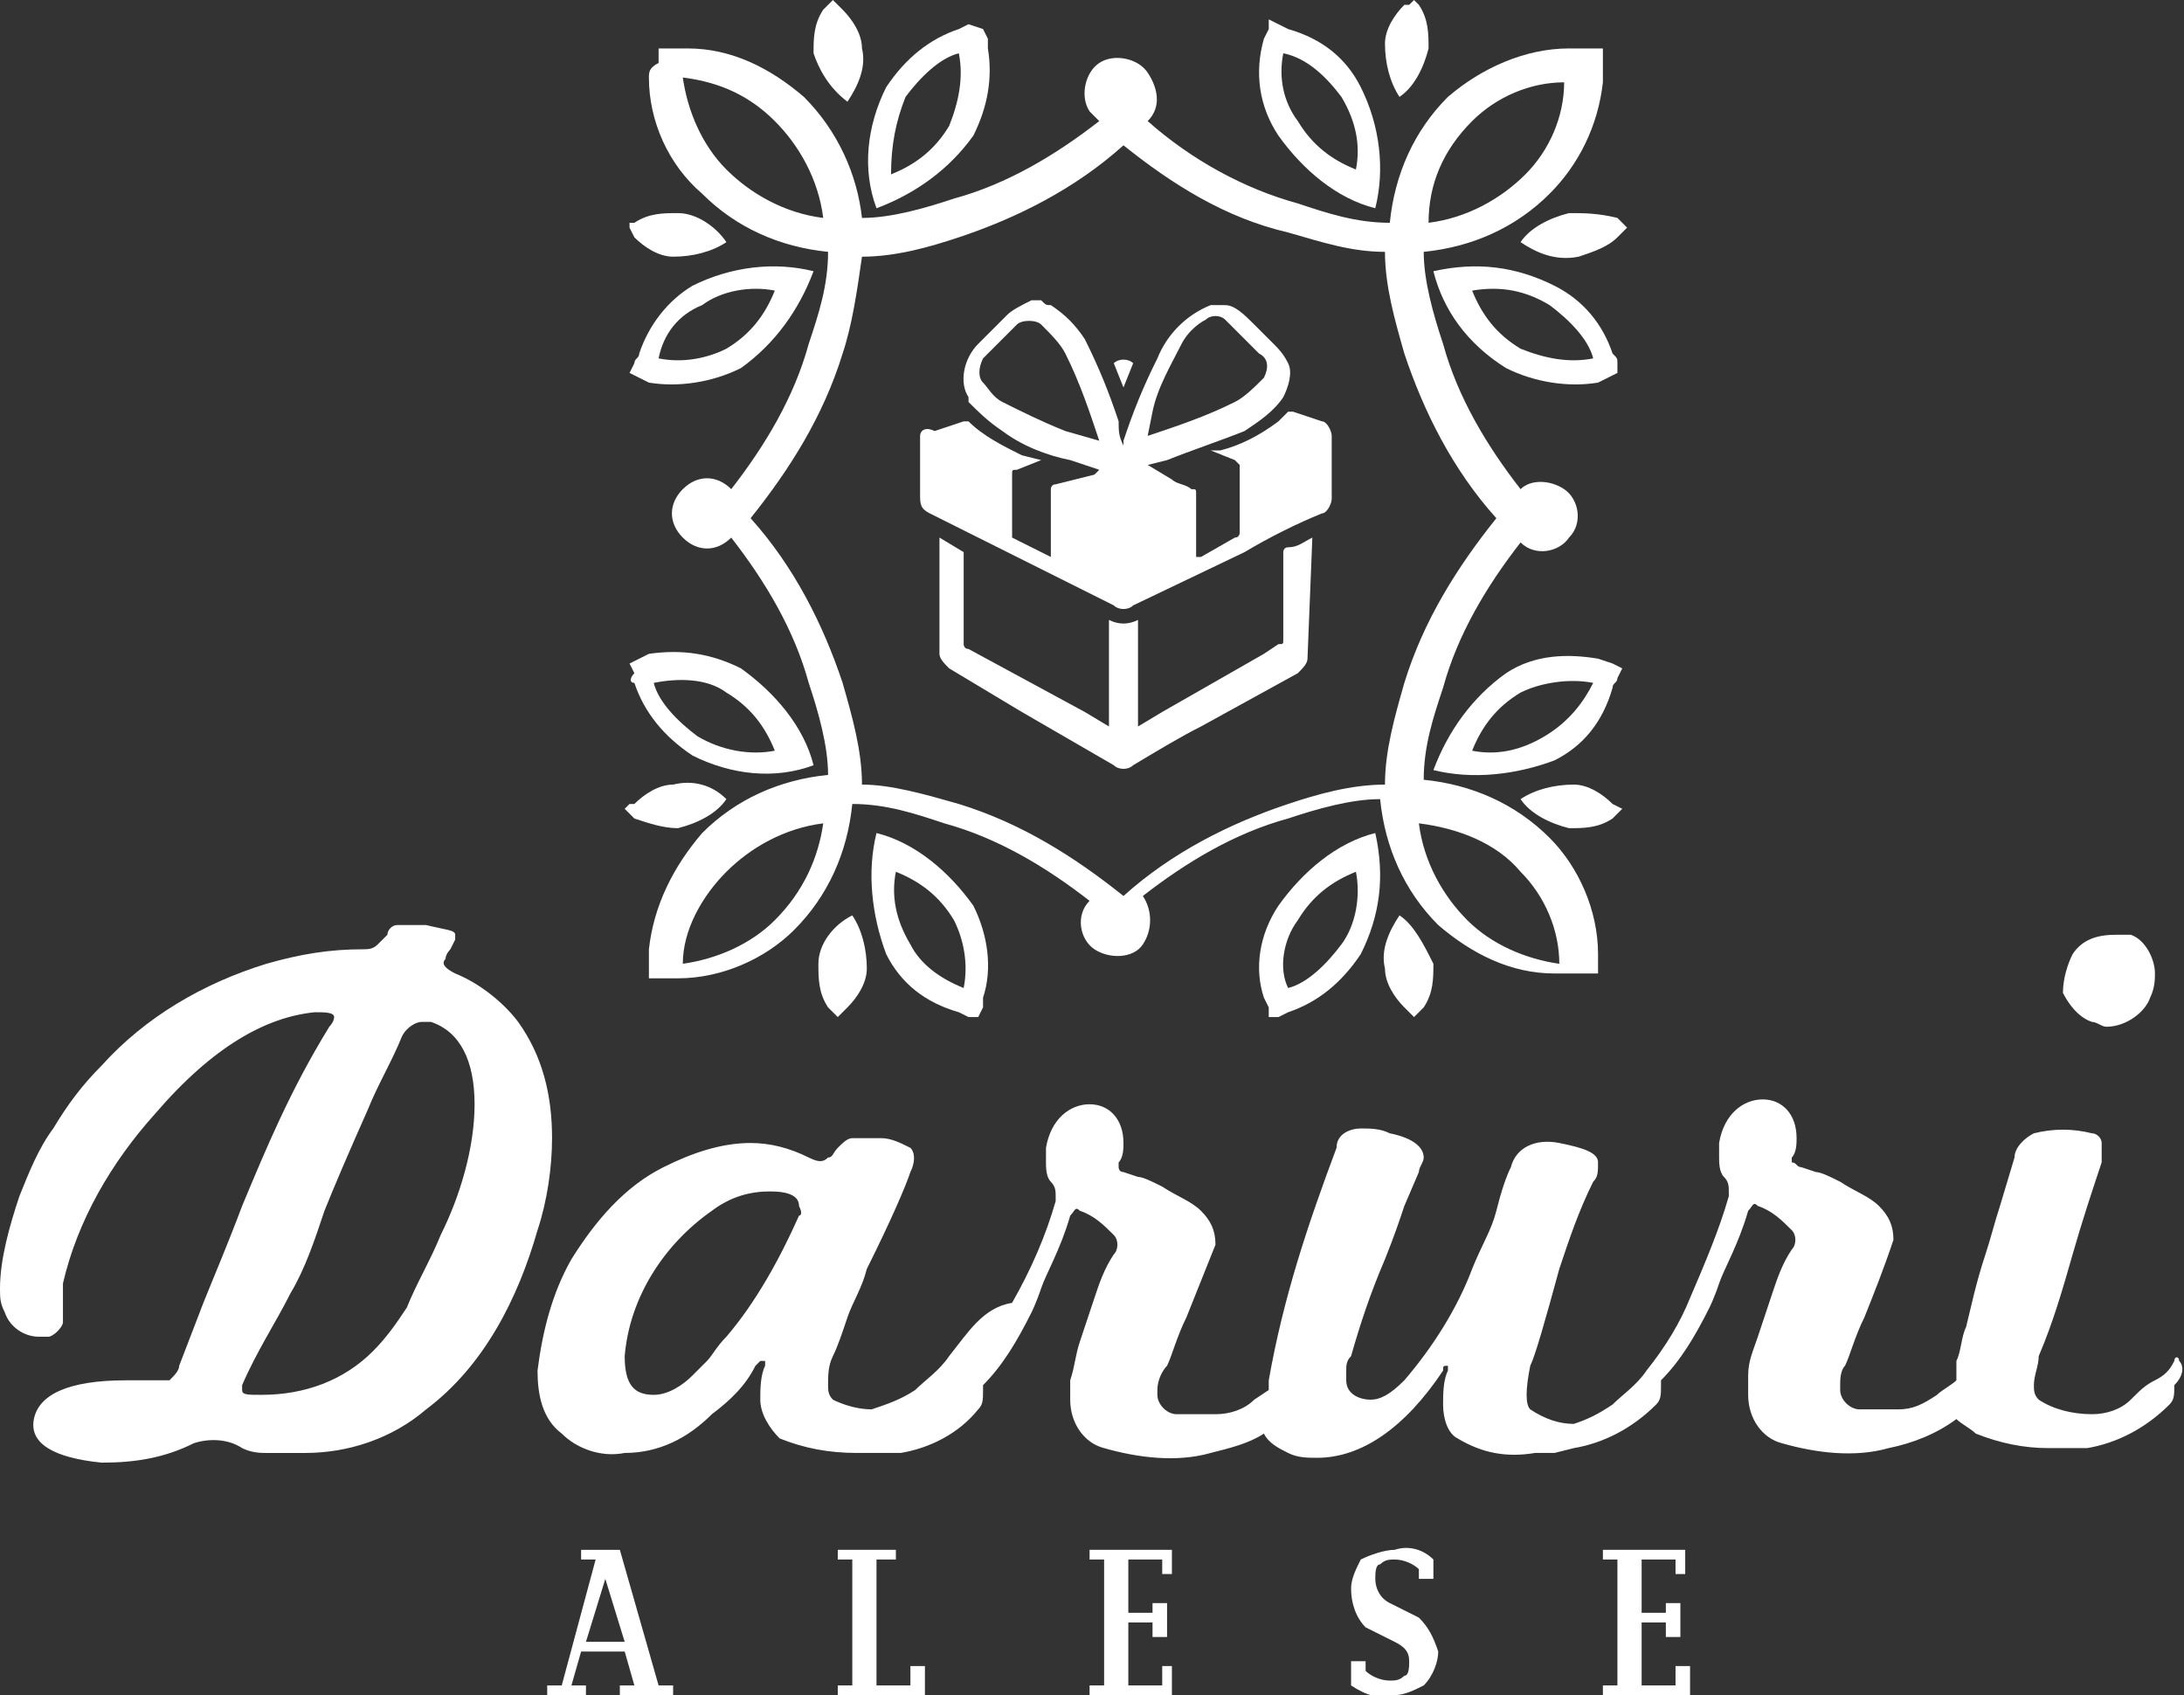
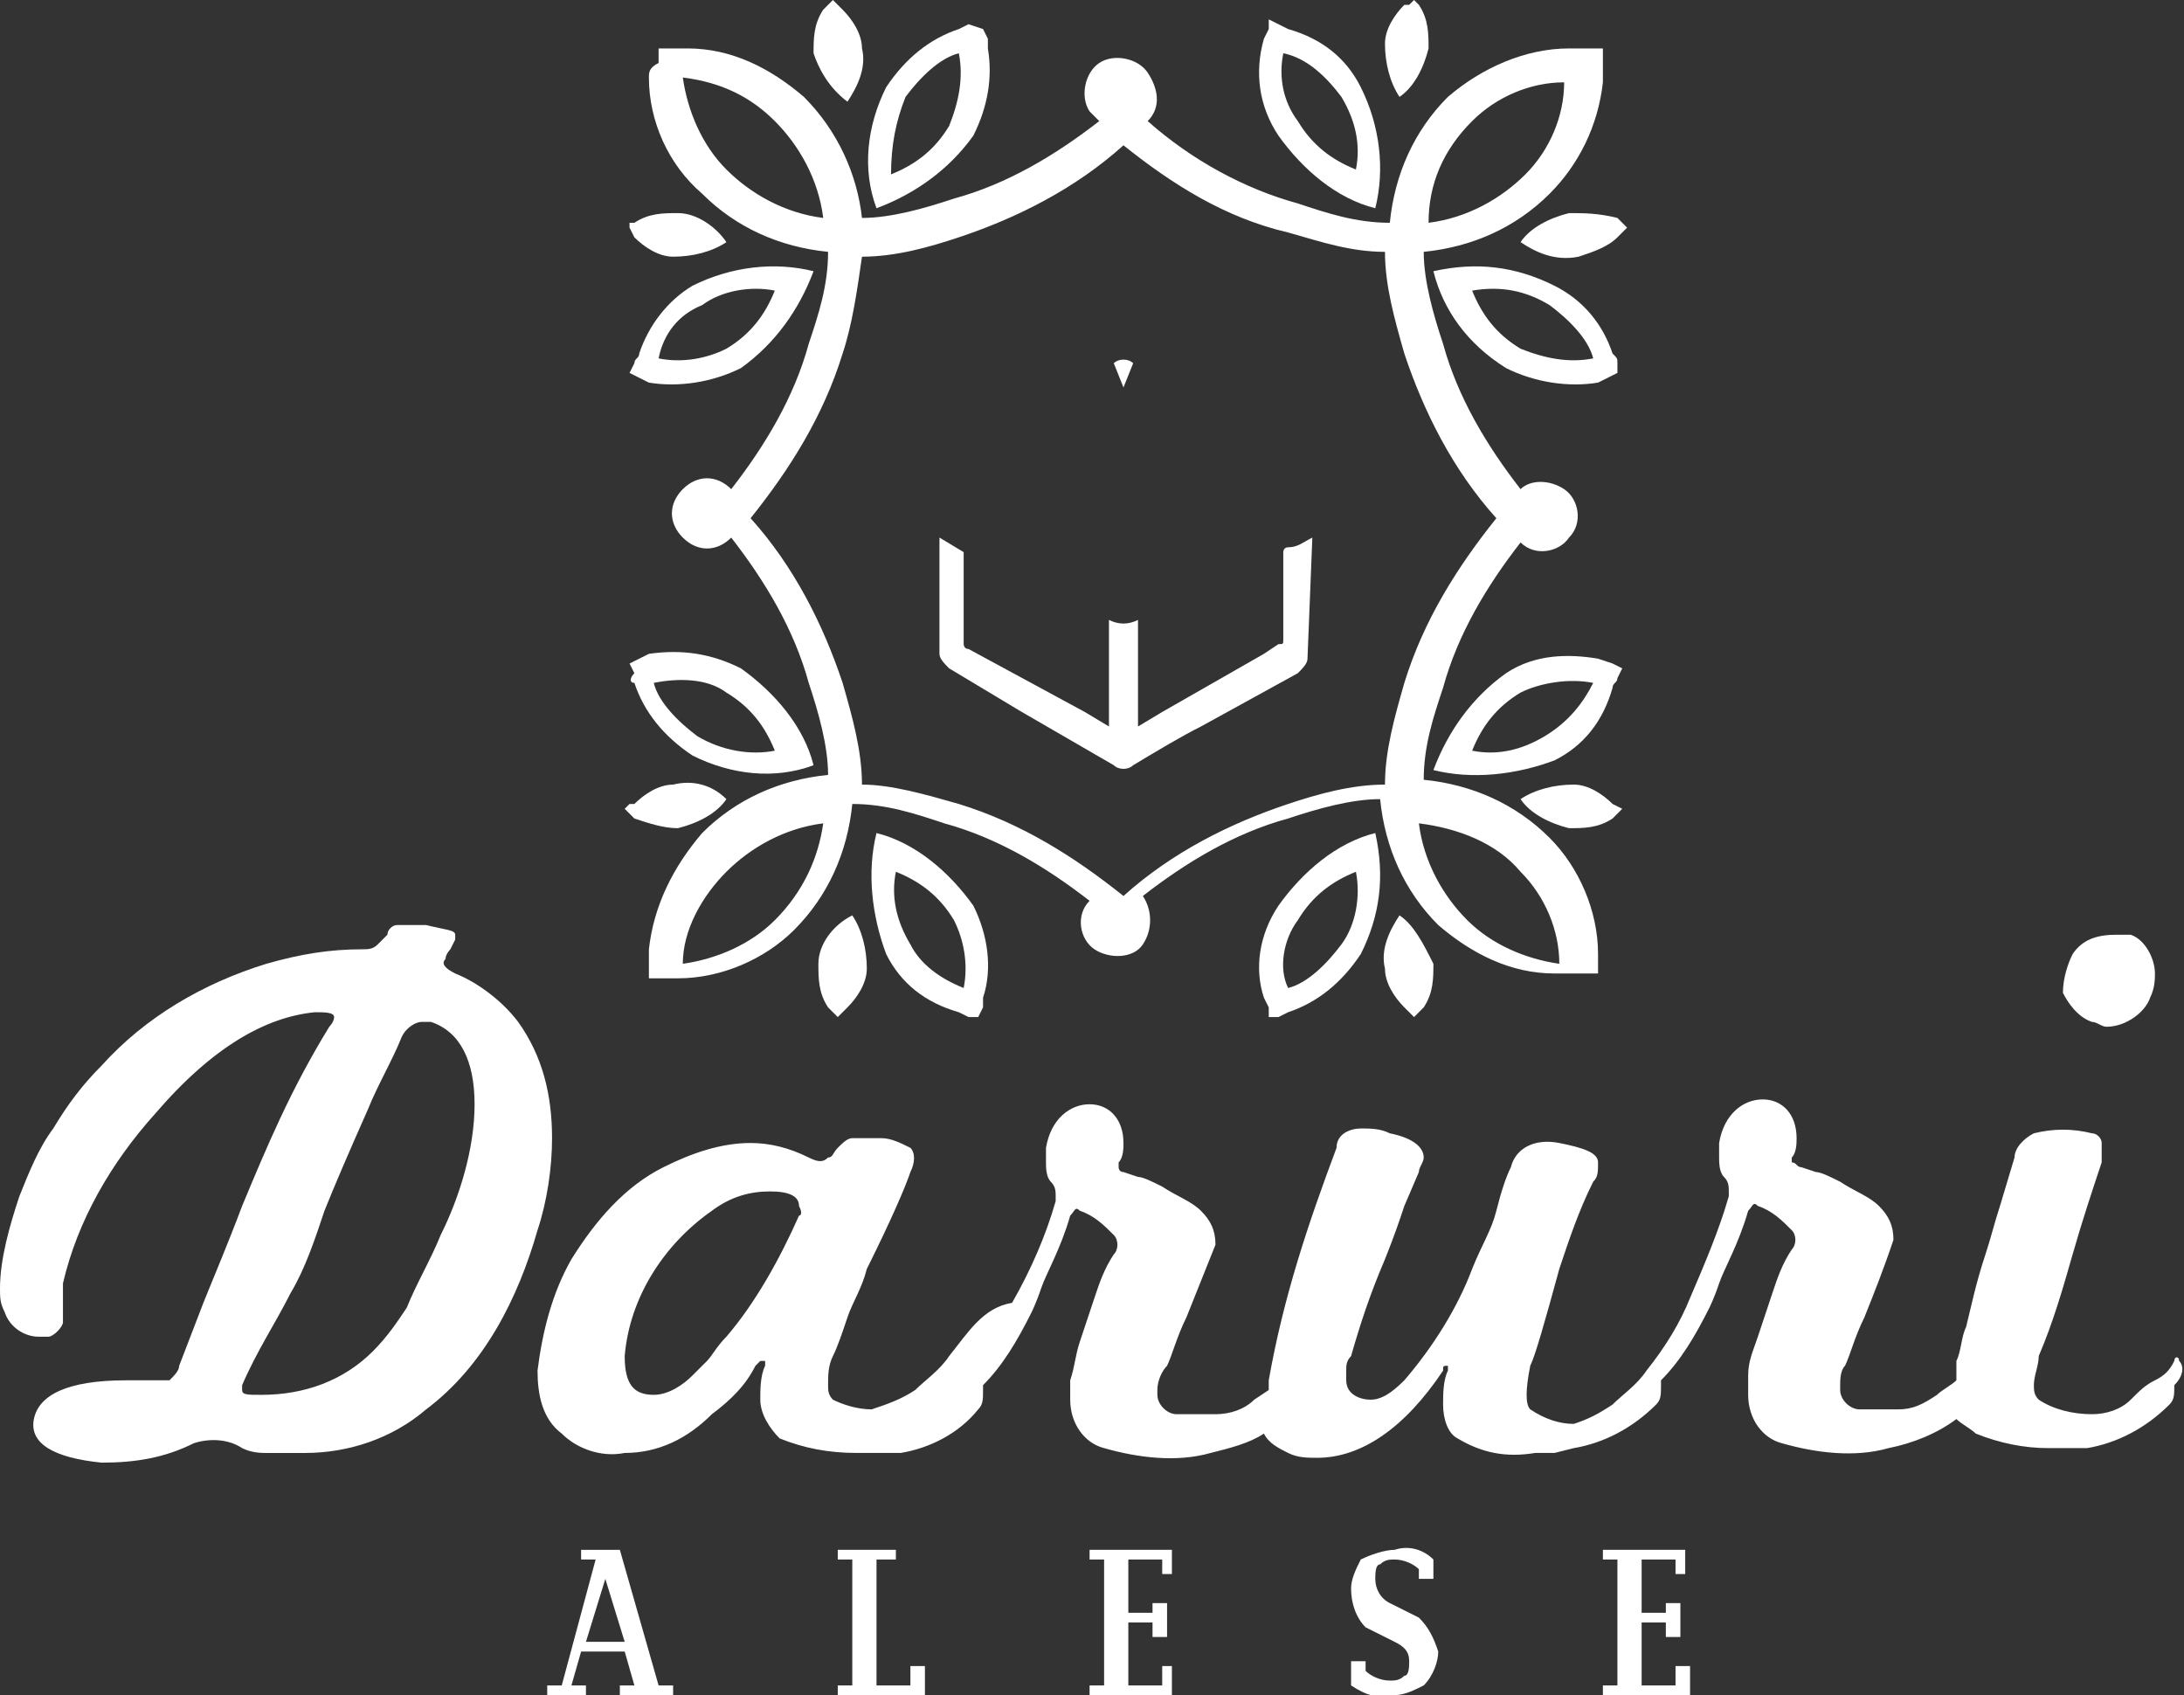
<svg xmlns="http://www.w3.org/2000/svg" version="1.1" id="Layer_1" x="0px" y="0px" viewBox="0 0 45.1 35" style="enable-background:new 0 0 45.1 35;" xml:space="preserve">
  <rect x="0" y="0" width="45.1" height="35" fill="#333333" stroke="none" />
  <style type="text/css">
	.st0{fill:#FFFFFF;}
</style>
  <title>Asset 11</title>
  <g id="Layer_2_1_">
    <g id="Layer_1-2">
      <g id="_Group_">
        <path id="_Path_" class="st0" d="M17.5,2.1c0.2-0.3,0.4-0.7,0.3-1.1c0-0.3-0.2-0.6-0.4-0.8l0,0l-0.1-0.1L17.2,0l-0.1,0.1     l-0.1,0.1l0,0c-0.2,0.3-0.2,0.6-0.2,0.9C16.9,1.4,17.1,1.8,17.5,2.1z" />
        <path id="_Path_2" class="st0" d="M13.1,4.9L13.1,4.9c0.2,0.2,0.5,0.4,0.8,0.4c0.4,0,0.8-0.1,1.1-0.3c-0.2-0.3-0.6-0.6-1-0.6     c-0.3,0-0.6,0-0.9,0.2l0,0L13,4.6l0,0.1L13.1,4.9L13.1,4.9z" />
        <path id="_Compound_Path_" class="st0" d="M13.1,14.1L13.1,14.1L13.1,14.1c0.2,0.6,0.6,1.1,1.2,1.5c0.8,0.4,1.7,0.5,2.5,0.2     c-0.2-0.8-0.8-1.5-1.5-2c-0.6-0.3-1.2-0.4-1.9-0.3l0,0l-0.2,0.1l-0.2,0.1l0.1,0.2C13,14,13,14.1,13.1,14.1z M15,14.3     c0.5,0.3,0.8,0.7,1,1.2c-0.5,0.1-1.1,0-1.6-0.3c-0.4-0.3-0.8-0.7-0.9-1.1C14,14,14.6,14,15,14.3z" />
        <path id="_Compound_Path_2" class="st0" d="M13.4,7.9L13.4,7.9c0.6,0.1,1.3,0,1.9-0.3c0.7-0.5,1.2-1.2,1.5-2     c-0.8-0.2-1.7-0.1-2.5,0.3c-0.5,0.3-0.9,0.8-1.1,1.4l0,0l0,0c0,0.1-0.1,0.1-0.1,0.2l-0.1,0.2l0.2,0.1L13.4,7.9z M14.5,6.3     C14.9,6,15.5,5.9,16,6c-0.2,0.5-0.5,0.9-1,1.2c-0.4,0.2-0.9,0.3-1.4,0.2C13.7,6.9,14,6.5,14.5,6.3z" />
        <path id="_Compound_Path_3" class="st0" d="M20.1,2.8c0.3-0.6,0.4-1.2,0.3-1.8l0,0l0,0c0-0.1,0-0.1,0-0.2l-0.1-0.2L20,0.5     l-0.2,0.1l0,0c-0.6,0.2-1.1,0.6-1.5,1.2c-0.4,0.8-0.5,1.7-0.2,2.5C18.9,4,19.6,3.5,20.1,2.8z M18.7,2c0.3-0.4,0.7-0.8,1.1-0.9     c0.1,0.5,0,1-0.2,1.5c-0.3,0.5-0.7,0.8-1.2,1C18.4,3,18.5,2.5,18.7,2z" />
        <path id="_Path_3" class="st0" d="M29.5,1c0-0.3,0-0.6-0.2-0.9l0,0l-0.1-0.1L29.2,0l-0.1,0.1L29,0.1l0,0     c-0.2,0.2-0.4,0.5-0.4,0.8c0,0.4,0.1,0.8,0.3,1.1C29.2,1.8,29.4,1.4,29.5,1z" />
        <path id="_Compound_Path_4" class="st0" d="M26.4,2.8c0.5,0.7,1.2,1.3,2,1.5c0.2-0.8,0.1-1.7-0.3-2.5c-0.3-0.6-0.8-1-1.5-1.2l0,0     l-0.2-0.1l-0.2-0.1l0,0.2l-0.1,0.2l0,0l0,0C25.9,1.5,26,2.2,26.4,2.8z M26.5,1.1C27,1.2,27.4,1.6,27.7,2c0.3,0.5,0.4,1,0.3,1.5     c-0.5-0.2-0.9-0.5-1.2-1C26.5,2.1,26.4,1.6,26.5,1.1z" />
        <path id="_Path_4" class="st0" d="M33.3,16.6L33.3,16.6c-0.2-0.2-0.5-0.4-0.8-0.4c-0.4,0-0.8,0.1-1.1,0.3c0.2,0.3,0.6,0.5,1,0.6     c0.3,0,0.6,0,0.9-0.2l0,0l0.1-0.1l0.1-0.1L33.3,16.6C33.3,16.6,33.3,16.6,33.3,16.6z" />
        <path id="_Path_5" class="st0" d="M28.9,18.9c-0.2,0.3-0.4,0.7-0.3,1.1c0,0.3,0.2,0.6,0.4,0.8l0,0l0.1,0.1l0.1,0.1l0.1-0.1     l0.1-0.1l0,0c0.2-0.3,0.2-0.6,0.2-0.9C29.4,19.5,29.2,19.1,28.9,18.9z" />
        <path id="_Compound_Path_5" class="st0" d="M33.3,13.7L33,13.6l0,0c-0.6-0.1-1.3-0.1-1.9,0.3c-0.7,0.5-1.2,1.2-1.5,2     c0.8,0.2,1.7,0.1,2.5-0.2c0.6-0.3,1-0.8,1.2-1.5l0,0l0,0c0-0.1,0.1-0.1,0.1-0.2l0.1-0.2L33.3,13.7z M31.9,15.2     c-0.5,0.3-1,0.4-1.5,0.3c0.2-0.5,0.5-0.9,1-1.2c0.4-0.2,1-0.3,1.5-0.2C32.7,14.5,32.4,14.9,31.9,15.2z" />
        <path id="_Path_6" class="st0" d="M16.9,19.9c0,0.3,0,0.6,0.2,0.9l0,0l0.1,0.1l0.1,0.1l0.1-0.1l0.1-0.1l0,0     c0.2-0.2,0.4-0.5,0.4-0.8c0-0.4-0.1-0.8-0.3-1.1C17.2,19.1,16.9,19.5,16.9,19.9z" />
        <path id="_Compound_Path_6" class="st0" d="M26.1,20.6l0.1,0.2l0,0.2l0.2,0l0.2-0.1l0,0c0.6-0.2,1.1-0.6,1.5-1.2     c0.4-0.8,0.5-1.6,0.3-2.5c-0.8,0.2-1.5,0.8-2,1.5C26,19.3,25.9,20,26.1,20.6L26.1,20.6L26.1,20.6z M26.8,19     c0.3-0.5,0.7-0.8,1.2-1c0.1,0.5,0,1.1-0.3,1.5c-0.3,0.4-0.7,0.8-1.1,0.9C26.4,20,26.5,19.4,26.8,19z" />
        <path id="_Path_7" class="st0" d="M14,17.1c0.4-0.1,0.8-0.3,1-0.6c-0.3-0.3-0.7-0.4-1.1-0.3c-0.3,0-0.6,0.2-0.8,0.4l0,0L13,16.6     l-0.1,0.1l0.1,0.1l0.1,0.1l0,0C13.4,17,13.7,17.1,14,17.1z" />
        <path id="_Compound_Path_7" class="st0" d="M20.1,18.7c-0.5-0.7-1.2-1.3-2-1.5c-0.2,0.8-0.1,1.7,0.2,2.5c0.3,0.6,0.8,1,1.5,1.2     l0,0L20,21l0.2,0l0.1-0.2c0-0.1,0-0.1,0-0.2l0,0l0,0C20.5,20,20.4,19.3,20.1,18.7z M19.9,20.4c-0.5-0.2-0.9-0.5-1.1-0.9     c-0.3-0.5-0.4-1-0.3-1.5c0.5,0.2,0.9,0.5,1.2,1C19.9,19.4,20,19.9,19.9,20.4z" />
        <path id="_Path_8" class="st0" d="M32.4,4.4c-0.4,0.1-0.8,0.3-1,0.6c0.3,0.2,0.7,0.4,1.2,0.3c0.3-0.1,0.6-0.2,0.8-0.4l0,0     l0.1-0.1l0.1-0.1l-0.1-0.1l-0.1-0.1l0,0C33,4.4,32.7,4.4,32.4,4.4z" />
        <path id="_Compound_Path_8" class="st0" d="M13.4,1.6L13.4,1.6c0,0.9,0.4,1.8,1.1,2.4c0.7,0.7,1.6,1.1,2.6,1.2     c0,0.7-0.2,1.3-0.4,1.9c-0.3,1.1-0.9,2.1-1.6,3c-0.3-0.3-0.7-0.3-1,0c-0.3,0.3-0.3,0.7,0,1c0.3,0.3,0.7,0.3,1,0     c0.7,0.9,1.3,1.9,1.6,3c0.2,0.6,0.4,1.3,0.4,1.9c-1,0.1-1.9,0.5-2.6,1.2c-0.6,0.7-1,1.5-1.1,2.4l0,0l0,0c0,0.1,0,0.2,0,0.3v0.3     h0.6c0.9,0,1.8-0.4,2.4-1c0.7-0.7,1.1-1.6,1.2-2.6c0.7,0,1.3,0.2,1.9,0.4c1.1,0.3,2.1,0.9,3,1.6c-0.3,0.3-0.2,0.8,0.1,1     s0.8,0.2,1-0.1c0.2-0.3,0.2-0.7,0-1c0.9-0.7,1.9-1.3,3-1.6c0.6-0.2,1.3-0.4,1.9-0.4c0.1,1,0.5,1.9,1.2,2.6c0.7,0.6,1.5,1,2.4,1     H33V20c0-0.1,0-0.2,0-0.3l0,0l0,0c0-0.9-0.4-1.8-1-2.4c-0.7-0.7-1.6-1.1-2.6-1.2c0-0.7,0.2-1.3,0.4-1.9c0.3-1.1,0.9-2.1,1.6-3     c0.3,0.3,0.8,0.2,1-0.1c0.3-0.3,0.2-0.8-0.1-1c-0.3-0.2-0.7-0.2-0.9,0c-0.7-0.9-1.3-1.9-1.6-3c-0.2-0.6-0.4-1.3-0.4-1.9     c1-0.1,1.9-0.5,2.6-1.2c0.6-0.6,1-1.4,1.1-2.3l0,0l0,0c0-0.1,0-0.2,0-0.3V1h-0.7c-0.9,0-1.8,0.4-2.5,1c-0.7,0.7-1.1,1.6-1.2,2.6     c-0.7,0-1.3-0.2-1.9-0.4c-1.1-0.3-2.2-0.9-3.1-1.7c0.3-0.3,0.2-0.7,0-1c-0.2-0.3-0.7-0.4-1-0.2s-0.4,0.7-0.2,1     c0.1,0.1,0.1,0.1,0.2,0.2l0,0c-0.9,0.7-1.9,1.3-3,1.6c-0.6,0.2-1.3,0.4-1.9,0.4c-0.1-0.9-0.5-1.8-1.2-2.5c-0.7-0.6-1.5-1-2.4-1     h-0.6v0.3C13.4,1.4,13.4,1.5,13.4,1.6L13.4,1.6z M16,19c-0.5,0.5-1.2,0.8-1.9,0.9c0-0.7,0.4-1.4,0.9-1.9c0.5-0.5,1.2-0.9,2-1     C16.9,17.7,16.6,18.4,16,19z M31.4,18c0.5,0.5,0.8,1.2,0.8,1.9c-0.7-0.1-1.4-0.4-1.9-0.9c-0.5-0.5-0.9-1.2-1-2     C30.1,17.1,30.9,17.4,31.4,18L31.4,18z M30.4,2.5c0.5-0.5,1.2-0.8,1.9-0.8c0,0.7-0.3,1.4-0.8,1.9c-0.5,0.5-1.2,0.9-2,1     C29.5,3.8,29.8,3.1,30.4,2.5z M17.8,5.3c0.7,0,1.4-0.2,2-0.4c1.2-0.4,2.4-1,3.4-1.9c1,0.8,2.1,1.5,3.4,1.8c0.7,0.2,1.3,0.4,2,0.4     c0,0.7,0.2,1.4,0.4,2.1c0.4,1.2,1,2.4,1.9,3.4c-0.8,1-1.5,2.1-1.9,3.4c-0.2,0.7-0.4,1.4-0.4,2.1c-0.7,0-1.4,0.2-2,0.4     c-1.2,0.4-2.4,1-3.4,1.9c-1-0.8-2.1-1.5-3.4-1.9c-0.7-0.2-1.4-0.4-2-0.4c0-0.7-0.2-1.4-0.4-2.1c-0.4-1.2-1-2.4-1.9-3.4     c0.8-1,1.5-2.1,1.9-3.4C17.6,6.7,17.7,6,17.8,5.3z M16,2.5c0.5,0.5,0.9,1.2,1,2c-0.8-0.1-1.5-0.5-2-1c-0.5-0.5-0.8-1.2-0.9-1.9     C14.9,1.7,15.5,2,16,2.5z" />
        <path id="_Compound_Path_9" class="st0" d="M33.4,7.5c0-0.1,0-0.1-0.1-0.2l0,0l0,0c-0.2-0.6-0.6-1.1-1.2-1.4     c-0.8-0.4-1.6-0.5-2.5-0.3c0.2,0.8,0.7,1.5,1.5,2C31.7,7.9,32.4,8,33,7.9l0,0l0.2-0.1l0.2-0.1L33.4,7.5z M31.4,7.2     c-0.5-0.3-0.8-0.7-1-1.2C31,5.9,31.5,6,32,6.3c0.4,0.3,0.8,0.7,0.9,1.1C32.4,7.5,31.9,7.4,31.4,7.2z" />
-         <path id="_Compound_Path_10" class="st0" d="M19.2,10.6l3.8,1.9c0.1,0.1,0.3,0.1,0.4,0l2.3-1.1c0.5-0.3,1.1-0.6,1.6-0.8     c0.1,0,0.2-0.2,0.2-0.3V9c0-0.1-0.1-0.3-0.2-0.3l-0.6-0.2c0,0-0.1,0-0.1,0c-0.1,0.1-0.1,0.1-0.2,0.2c-0.4,0.3-0.8,0.5-1.2,0.6H25     l0.5,0.2c0,0,0.1,0.1,0.1,0.1V11c0,0,0,0.1-0.1,0.1l-0.7,0.4h-0.1v-1.3c0-0.1,0-0.1-0.1-0.1c-0.1-0.1-0.3-0.1-0.4-0.2l-0.5-0.3     l0.4-0.1c0.5-0.2,1.1-0.4,1.6-0.6c0.3-0.2,0.6-0.4,0.8-0.7c0.1-0.2,0.2-0.5,0.1-0.7c-0.1-0.2-0.2-0.3-0.3-0.4     c-0.1-0.1-0.3-0.3-0.4-0.4c-0.2-0.2-0.4-0.4-0.6-0.4H25c-0.5,0.2-0.9,0.6-1.1,1.1c-0.3,0.6-0.5,1.1-0.7,1.7c0,0,0,0,0,0.1     c-0.1-0.2-0.1-0.3-0.1-0.5c-0.2-0.6-0.4-1.1-0.7-1.7c-0.2-0.3-0.4-0.5-0.7-0.7c-0.1,0-0.1,0-0.2-0.1h-0.2     c-0.2,0.1-0.4,0.2-0.5,0.3c-0.2,0.2-0.4,0.4-0.6,0.6c-0.3,0.3-0.4,0.8-0.2,1.1c0,0,0,0,0,0.1c0.2,0.2,0.4,0.4,0.7,0.6     c0.4,0.3,0.9,0.5,1.4,0.6l0.6,0.2l-0.1,0.1L21.8,10c-0.1,0-0.1,0.1-0.1,0.1v1.4h0l-0.8-0.4c0,0,0-0.1,0-0.1V9.8     c0-0.1,0-0.1,0.1-0.1l0.5-0.2l-0.4-0.1c-0.4-0.2-0.8-0.4-1.1-0.7c0,0-0.1,0-0.1,0l-0.6,0.2C19.1,8.8,19,8.9,19,9     c0,0.4,0,0.8,0,1.2C19,10.4,19,10.5,19.2,10.6z M23.8,8.5c0.1-0.5,0.4-1,0.6-1.4c0.1-0.2,0.3-0.4,0.5-0.5c0.1-0.1,0.3-0.1,0.4,0     c0,0,0,0,0,0c0.2,0.2,0.3,0.3,0.5,0.5l0.2,0.2c0.2,0.1,0.2,0.3,0.1,0.5c0,0,0,0,0,0c-0.2,0.2-0.4,0.4-0.6,0.5     c-0.6,0.3-1.2,0.5-1.8,0.7h0L23.8,8.5z M22,8.9c-0.5-0.2-0.9-0.4-1.3-0.6c-0.2-0.1-0.3-0.3-0.4-0.4c-0.1-0.1-0.1-0.3,0-0.5     l0.2-0.2l0.4-0.4c0,0,0.1-0.1,0.1-0.1c0.1-0.1,0.4-0.1,0.5,0c0.2,0.2,0.4,0.4,0.5,0.6c0.3,0.6,0.5,1.2,0.7,1.8l0,0L22,8.9z" />
        <path id="_Path_9" class="st0" d="M27.1,11.1c-0.2,0.1-0.3,0.2-0.5,0.2c-0.1,0-0.1,0.1-0.1,0.1v1.8c0,0.1,0,0.1-0.1,0.1l-0.3,0.2     l-2.1,1.2L23.5,15v-2.2c-0.2,0.1-0.4,0.1-0.6,0v2.2l-0.5-0.3L20,13.4c-0.1,0-0.1-0.1-0.1-0.1v-1.8c0,0,0-0.1,0-0.1l-0.5-0.3v2.4     c0,0.1,0.1,0.2,0.2,0.3l1.5,0.9l1.9,1.1c0.1,0.1,0.3,0.1,0.4,0c0.5-0.3,1-0.6,1.4-0.8l2-1.1c0.1-0.1,0.2-0.2,0.2-0.3L27.1,11.1     L27.1,11.1z" />
        <path id="_Path_10" class="st0" d="M23.4,7.5c-0.1-0.1-0.3-0.1-0.4,0L23.2,8L23.4,7.5z" />
        <path id="_Compound_Path_11" class="st0" d="M10.7,21.1c-0.3-0.4-0.8-0.8-1.3-1c-0.2-0.1-0.3-0.2-0.2-0.3c0-0.1,0.1-0.2,0.1-0.2     l0.1-0.2c0,0,0-0.1,0-0.1c0-0.1-0.2-0.1-0.6-0.2c-0.2,0-0.4,0-0.6,0c-0.1,0-0.2,0.1-0.2,0.2c-0.1,0.1-0.1,0.1-0.2,0.2     c-0.1,0.1-0.2,0.1-0.3,0.1c-0.7,0-1.3,0.1-2,0.3C4.2,20.3,3,21,2.1,22c-0.4,0.4-0.7,0.8-1,1.3c-0.3,0.4-0.5,0.9-0.7,1.4     C0.2,25.3,0,26,0,26.6c0,0.2,0,0.3,0.1,0.5c0.1,0.3,0.4,0.5,0.7,0.5h0.2c0.1,0,0.3-0.2,0.3-0.3c0-0.1,0-0.2,0-0.4     c0-0.1,0-0.2,0-0.4c0.3-1.3,1-2.5,1.9-3.5c1.2-1.4,2.3-2,3.3-2.1c0.2,0,0.4,0,0.4,0.1c0,0.1-0.1,0.2-0.1,0.2     C6,22.5,5.5,23.7,5,24.9c-0.3,0.8-0.6,1.5-0.8,2l-0.5,1.3c0,0.1-0.1,0.2-0.2,0.3c-0.1,0-0.2,0-0.4,0H2.9H2.6     c-1.2,0-1.8,0.3-1.9,0.8s0.4,0.8,1.4,0.9c0.7,0,1.3-0.1,1.9-0.4c0.3-0.1,0.7-0.1,1,0.1c0.2,0.1,0.4,0.1,0.5,0.1h0.2h0.6     c0.9,0,1.8-0.3,2.5-0.9c1.2-0.9,1.9-2.3,2.3-3.7c0.2-0.6,0.3-1.3,0.3-1.9C11.4,22.6,11.2,21.8,10.7,21.1z M9.1,25.5     c-0.2,0.5-0.5,1-0.7,1.5c-0.2,0.3-0.4,0.6-0.7,0.9c-0.6,0.6-1.4,0.9-2.3,0.9c-0.3,0-0.4,0-0.4-0.1v-0.1c0.3-0.7,0.7-1.3,1-1.9     c0.3-0.5,0.5-1.1,0.7-1.7c0.2-0.5,0.5-1.2,0.9-2.1c0.2-0.5,0.5-1,0.7-1.5c0.1-0.2,0.3-0.3,0.4-0.3c0.1,0,0.1,0,0.2,0     c0.6,0.2,0.9,0.8,0.9,1.7C9.8,23.7,9.5,24.7,9.1,25.5z" />
        <path id="_Path_11" class="st0" d="M43.2,21.1c0.1,0,0.2,0.1,0.3,0.1c0.4,0,0.8-0.3,0.9-0.6c0.1-0.2,0.1-0.4,0.1-0.5     c0-0.3-0.2-0.7-0.5-0.8c-0.1,0-0.2,0-0.3,0c-0.4,0-0.7,0.1-0.9,0.4c-0.1,0.2-0.2,0.5-0.2,0.8C42.7,20.7,42.9,21,43.2,21.1z" />
        <path id="_Compound_Path_12" class="st0" d="M45,28.1c0-0.1-0.1-0.1-0.1,0c-0.1,0.2-0.2,0.3-0.4,0.4c-0.2,0.1-0.3,0.2-0.5,0.4     c-0.2,0.2-0.5,0.3-0.8,0.3c-0.4,0-0.8-0.1-1.1-0.3c-0.1-0.1-0.1-0.2-0.1-0.3c0-0.2,0.1-0.4,0.1-0.6c0.3-0.7,0.5-1.4,0.7-2.1     s0.4-1.3,0.6-1.9c0-0.1,0-0.3,0-0.4c0-0.1-0.1-0.2-0.2-0.2c-0.4-0.1-0.8-0.1-1.2,0c-0.2,0.1-0.4,0.3-0.4,0.5l-0.3,1     c-0.1,0.3-0.2,0.7-0.3,1c-0.2,0.6-0.3,1.1-0.4,1.5c-0.1,0.2-0.1,0.5-0.2,0.7c0,0.1,0,0.3,0,0.4c-0.1,0.1-0.3,0.2-0.4,0.3     c-0.3,0.2-0.5,0.3-0.8,0.3c-0.3,0-0.5,0-0.8,0c-0.2,0-0.4-0.2-0.4-0.4c0,0,0-0.1,0-0.1c0-0.1,0-0.3,0.1-0.4     c0.1-0.2,0.2-0.6,0.4-1c0.2-0.5,0.4-1,0.6-1.6c0-0.3-0.1-0.5-0.3-0.7c-0.2-0.2-0.5-0.3-0.8-0.5c-0.2-0.1-0.4-0.2-0.5-0.2     l-0.3-0.1c-0.1,0-0.1-0.1-0.2-0.1c0,0,0-0.1,0-0.1c0.1-0.1,0.1-0.3,0.1-0.4c0-0.5-0.3-0.8-0.7-0.8s-0.8,0.3-0.9,0.9v0.2v0.1     c0,0.1,0,0.3,0.1,0.4c0.1,0.1,0.1,0.2,0.1,0.3l0,0c0,0,0,0,0,0.1c-0.2,0.7-0.5,1.4-0.8,2.1c-0.2,0.5-0.5,1-0.9,1.5     c-0.2,0.3-0.5,0.5-0.7,0.7c-0.3,0.2-0.5,0.3-0.8,0.4c-0.3,0-0.6-0.1-0.9-0.3c-0.1-0.1-0.1-0.4,0-0.9c0.1-0.2,0.3-0.9,0.6-2     c0.2-0.6,0.4-1.2,0.7-1.8c0.1-0.1,0.1-0.2,0.1-0.4c0-0.2-0.3-0.3-0.8-0.4s-0.9,0.1-1,0.5c-0.1,0.2-0.2,0.5-0.3,0.9     s-0.3,0.7-0.5,1.2c-0.3,0.8-0.8,1.6-1.4,2.3c-0.3,0.3-0.5,0.4-0.7,0.4s-0.5-0.1-0.5-0.4c0-0.1,0-0.1,0-0.2c0-0.1,0-0.2,0.1-0.3     c0.2-0.7,0.4-1.3,0.7-2c0.2-0.5,0.3-0.8,0.4-1.1l0.3-0.7c0-0.1,0.1-0.2,0.1-0.3c0-0.2-0.2-0.4-0.7-0.5c-0.2-0.1-0.4-0.1-0.6-0.1     c-0.2,0-0.5,0.1-0.5,0.4c-0.6,1.6-1.1,3.1-1.4,4.8c0,0.1,0,0.2,0,0.2l0,0l-0.3,0.2c-0.2,0.2-0.5,0.3-0.8,0.3c-0.3,0-0.5,0-0.8,0     c-0.2,0-0.4-0.2-0.4-0.4c0,0,0-0.1,0-0.1c0-0.2,0.1-0.4,0.2-0.5c0.1-0.2,0.2-0.6,0.4-1c0.2-0.5,0.4-1,0.6-1.5     c0-0.3-0.1-0.5-0.3-0.7c-0.2-0.2-0.5-0.3-0.8-0.5c-0.2-0.1-0.4-0.2-0.5-0.2l-0.3-0.1c-0.1,0-0.1-0.1-0.1-0.1c0,0,0-0.1,0-0.1     c0.1-0.1,0.1-0.3,0.1-0.4c0-0.5-0.3-0.8-0.7-0.8s-0.8,0.3-0.9,0.9v0.2v0.1c0,0.1,0,0.3,0.1,0.4c0.1,0.1,0.1,0.2,0.1,0.3l0,0     c0,0,0,0,0,0.1c-0.2,0.7-0.5,1.4-0.9,2.1C20.3,27,20,27.5,19.6,28c-0.2,0.3-0.5,0.5-0.7,0.7c-0.3,0.2-0.6,0.3-0.9,0.4     c-0.3,0-0.6-0.1-0.8-0.2c-0.1-0.1-0.1-0.2-0.1-0.3c0-0.2,0-0.4,0.1-0.6c0.1-0.2,0.2-0.5,0.3-0.8s0.3-0.6,0.4-1     c0.5-1,0.8-1.7,0.9-2c0.1-0.2,0.1-0.4,0-0.5c-0.2-0.1-0.4-0.2-0.6-0.2c-0.2,0-0.4,0-0.6,0c-0.1,0-0.2,0.1-0.3,0.2     c-0.1,0.1-0.1,0.2-0.2,0.2c-0.1,0.1-0.2,0.1-0.4,0c-0.4-0.2-0.8-0.3-1.2-0.3c-0.6,0-1.2,0.2-1.8,0.5c-0.8,0.4-1.4,1.1-1.9,1.9     c-0.4,0.7-0.6,1.5-0.7,2.3c0,0.5,0.1,1,0.5,1.3c0.3,0.3,0.8,0.5,1.3,0.4c0.7,0,1.3-0.3,1.8-0.8c0.4-0.3,0.7-0.6,0.9-1     c0,0,0.1-0.1,0.1-0.1c0,0,0.1,0,0.1,0c0,0,0,0.1,0,0.1c-0.1,0.2-0.1,0.5-0.1,0.7c0,0.3,0.2,0.6,0.4,0.8c0.5,0.2,1,0.3,1.6,0.3     h0.5l0.4,0c0.6-0.1,1.2-0.4,1.6-0.9c0.1-0.1,0.1-0.2,0.1-0.4v-0.1c0.4-0.4,0.7-0.9,1-1.5c0,0,0.1-0.2,0.2-0.5s0.4-0.8,0.6-1.5     c0.1-0.1,0.1-0.2,0.2-0.1c0.3,0.1,0.5,0.3,0.7,0.5c0.1,0.1,0.1,0.3,0,0.4c-0.2,0.3-0.3,0.6-0.4,0.9c-0.1,0.3-0.2,0.6-0.3,0.9     s-0.1,0.5-0.2,0.8c0,0.1,0,0.3,0,0.4c0,0.5,0.3,0.9,0.7,1c0.7,0.2,1.5,0.3,2.2,0.1c0.4-0.1,0.8-0.2,1.1-0.4     c0.1,0.2,0.3,0.3,0.5,0.4c0.2,0.1,0.4,0.1,0.6,0.1c0.9,0,1.8-0.6,2.6-1.8c0-0.1,0-0.1,0.1-0.1l0,0l0,0c0,0,0,0.1,0,0.1     c-0.1,0.2-0.1,0.5-0.1,0.7c0,0.3,0.1,0.6,0.3,0.7c0.5,0.3,1,0.4,1.6,0.3c0.1,0,0.3,0,0.4,0l0.4-0.1c0.6-0.1,1.2-0.4,1.7-0.9     c0.1-0.1,0.1-0.2,0.1-0.4v-0.1c0.4-0.4,0.7-0.9,1-1.5c0,0,0.1-0.2,0.2-0.5s0.4-0.8,0.6-1.5c0.1-0.1,0.1-0.2,0.2-0.1     c0.3,0.1,0.5,0.3,0.7,0.5c0.1,0.1,0.1,0.3,0,0.4c-0.2,0.3-0.3,0.6-0.4,0.9c-0.1,0.3-0.2,0.6-0.3,0.9c-0.1,0.3-0.2,0.5-0.2,0.8     c0,0.1,0,0.3,0,0.4c0,0.5,0.3,0.9,0.7,1c0.7,0.2,1.5,0.3,2.2,0.1c0.5-0.1,1-0.3,1.4-0.6v0c0.1,0.1,0.3,0.2,0.4,0.3     c0.5,0.2,1,0.3,1.5,0.3h0.4l0.4,0c0.6-0.1,1.2-0.4,1.7-0.9c0.1-0.1,0.1-0.2,0.1-0.4C45.1,28.4,45.1,28.2,45,28.1z M16.5,25.1     c-0.4,0.9-0.9,1.8-1.5,2.5c-0.2,0.2-0.3,0.4-0.4,0.5l-0.3,0.3c-0.2,0.2-0.5,0.4-0.8,0.4c-0.4,0-0.6-0.2-0.6-0.8     c0.1-1.2,0.8-2.3,1.8-3c0.4-0.3,0.8-0.4,1.2-0.4c0.4,0,0.6,0.1,0.6,0.3C16.6,25.1,16.5,25.1,16.5,25.1z" />
        <path id="_Compound_Path_13" class="st0" d="M12.8,32h-0.8v0.2h0.3l-0.7,2.6h-0.3V35h0.8v-0.2h-0.3l0.2-0.7h0.9l0.2,0.7h-0.3V35     h1.1v-0.2h-0.3L12.8,32z M12.1,33.9l0.4-1.3l0.4,1.3H12.1z" />
        <polygon id="_Path_12" class="st0" points="18.8,34.8 18.1,34.8 18.1,32.2 18.5,32.2 18.5,32 17.3,32 17.3,32.2 17.6,32.2      17.6,34.8 17.3,34.8 17.3,35 19.1,35 19.1,34.4 18.8,34.4    " />
        <polygon id="_Path_13" class="st0" points="24,34.8 23.3,34.8 23.3,33.5 23.8,33.5 23.8,33.8 24.1,33.8 24.1,33.1 23.8,33.1      23.8,33.3 23.3,33.3 23.3,32.2 24,32.2 24,32.5 24.2,32.5 24.2,32 22.5,32 22.5,32.2 22.8,32.2 22.8,34.8 22.5,34.8 22.5,35      24.2,35 24.2,34.4 24,34.4    " />
        <path id="_Path_14" class="st0" d="M29.3,33.4l-0.6-0.3c-0.2-0.1-0.3-0.3-0.3-0.5c0-0.1,0-0.3,0.1-0.3c0.1-0.1,0.2-0.1,0.3-0.1     c0.2,0,0.4,0.1,0.5,0.2v0.2h0.3v-0.4c-0.2-0.2-0.5-0.3-0.8-0.2c-0.2,0-0.5,0.1-0.7,0.2c-0.1,0.2-0.2,0.4-0.2,0.6     c0,0.3,0.1,0.6,0.3,0.8c0,0,0.2,0.1,0.6,0.3c0.2,0.1,0.3,0.2,0.3,0.4c0,0.1,0,0.3-0.1,0.3c-0.1,0.1-0.2,0.1-0.3,0.1     c-0.2,0-0.4-0.1-0.5-0.2v-0.2h-0.3v0.5c0.3,0.2,0.6,0.3,0.9,0.2c0.2,0,0.4-0.1,0.6-0.2c0.2-0.2,0.3-0.5,0.3-0.7     C29.6,33.8,29.5,33.6,29.3,33.4z" />
        <polygon id="_Path_15" class="st0" points="34.6,34.8 33.9,34.8 33.9,33.5 34.4,33.5 34.4,33.8 34.7,33.8 34.7,33.1 34.4,33.1      34.4,33.3 33.9,33.3 33.9,32.2 34.6,32.2 34.6,32.5 34.8,32.5 34.8,32 33.1,32 33.1,32.2 33.4,32.2 33.4,34.8 33.1,34.8 33.1,35      34.9,35 34.9,34.4 34.6,34.4    " />
      </g>
    </g>
  </g>
</svg>